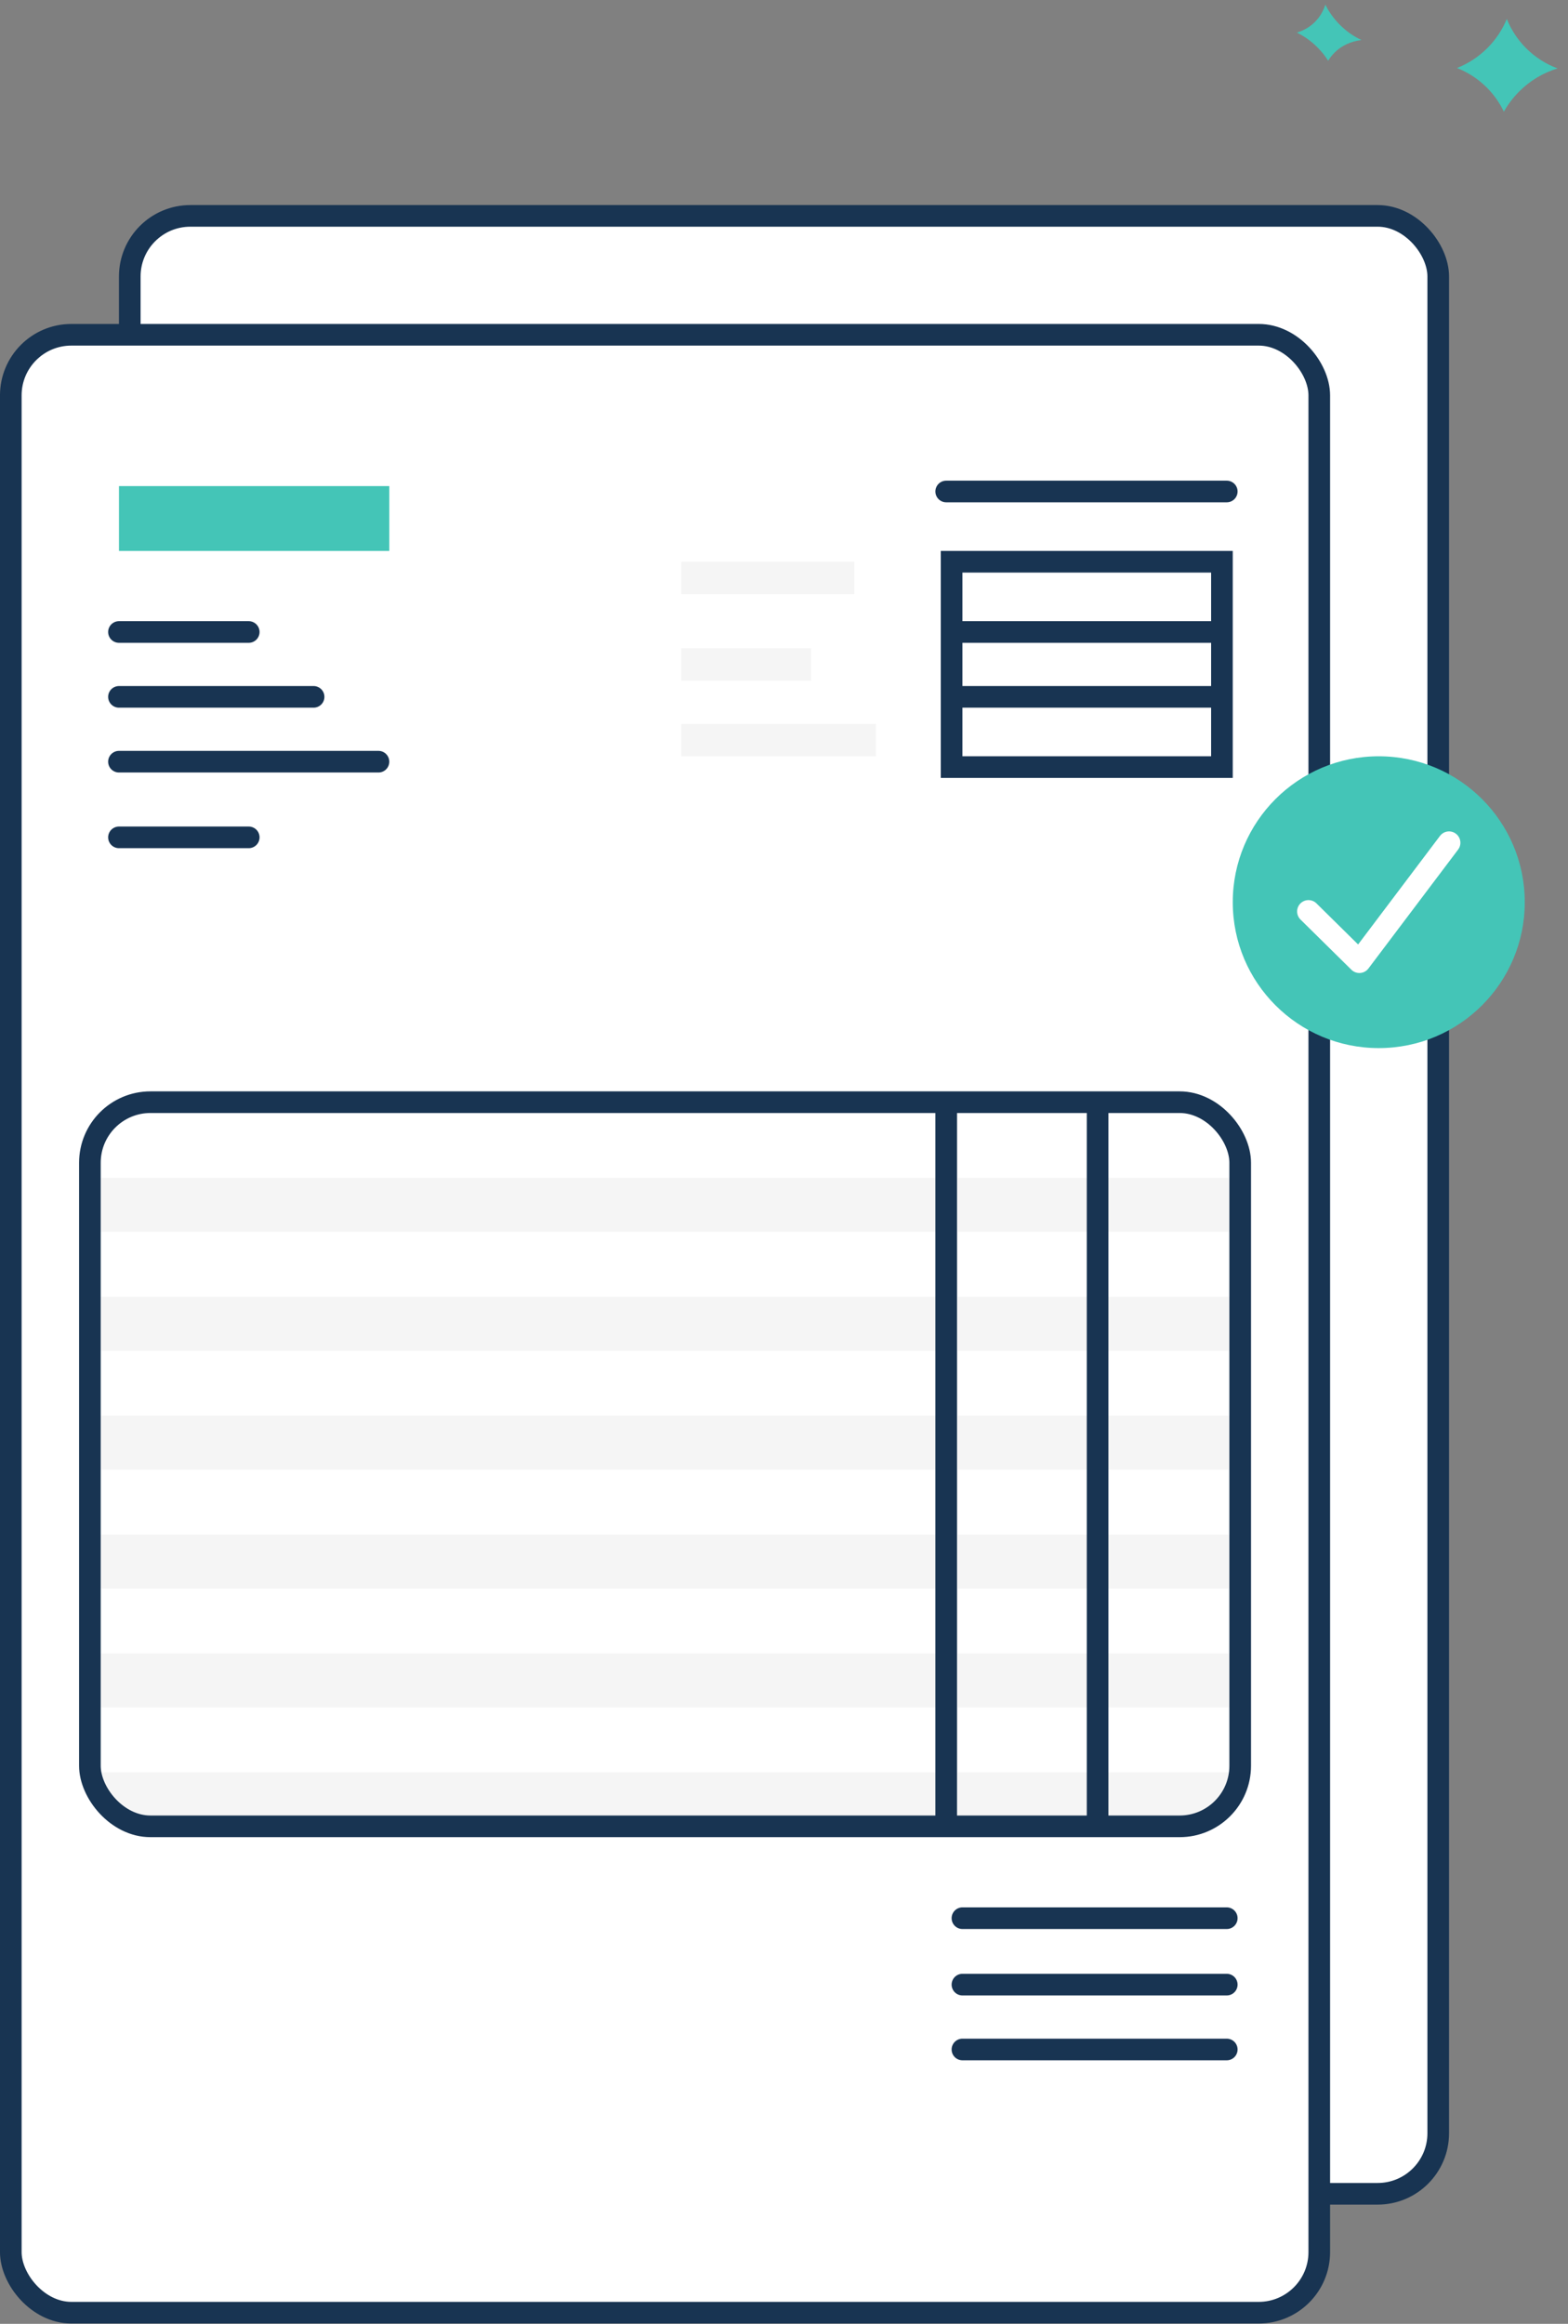
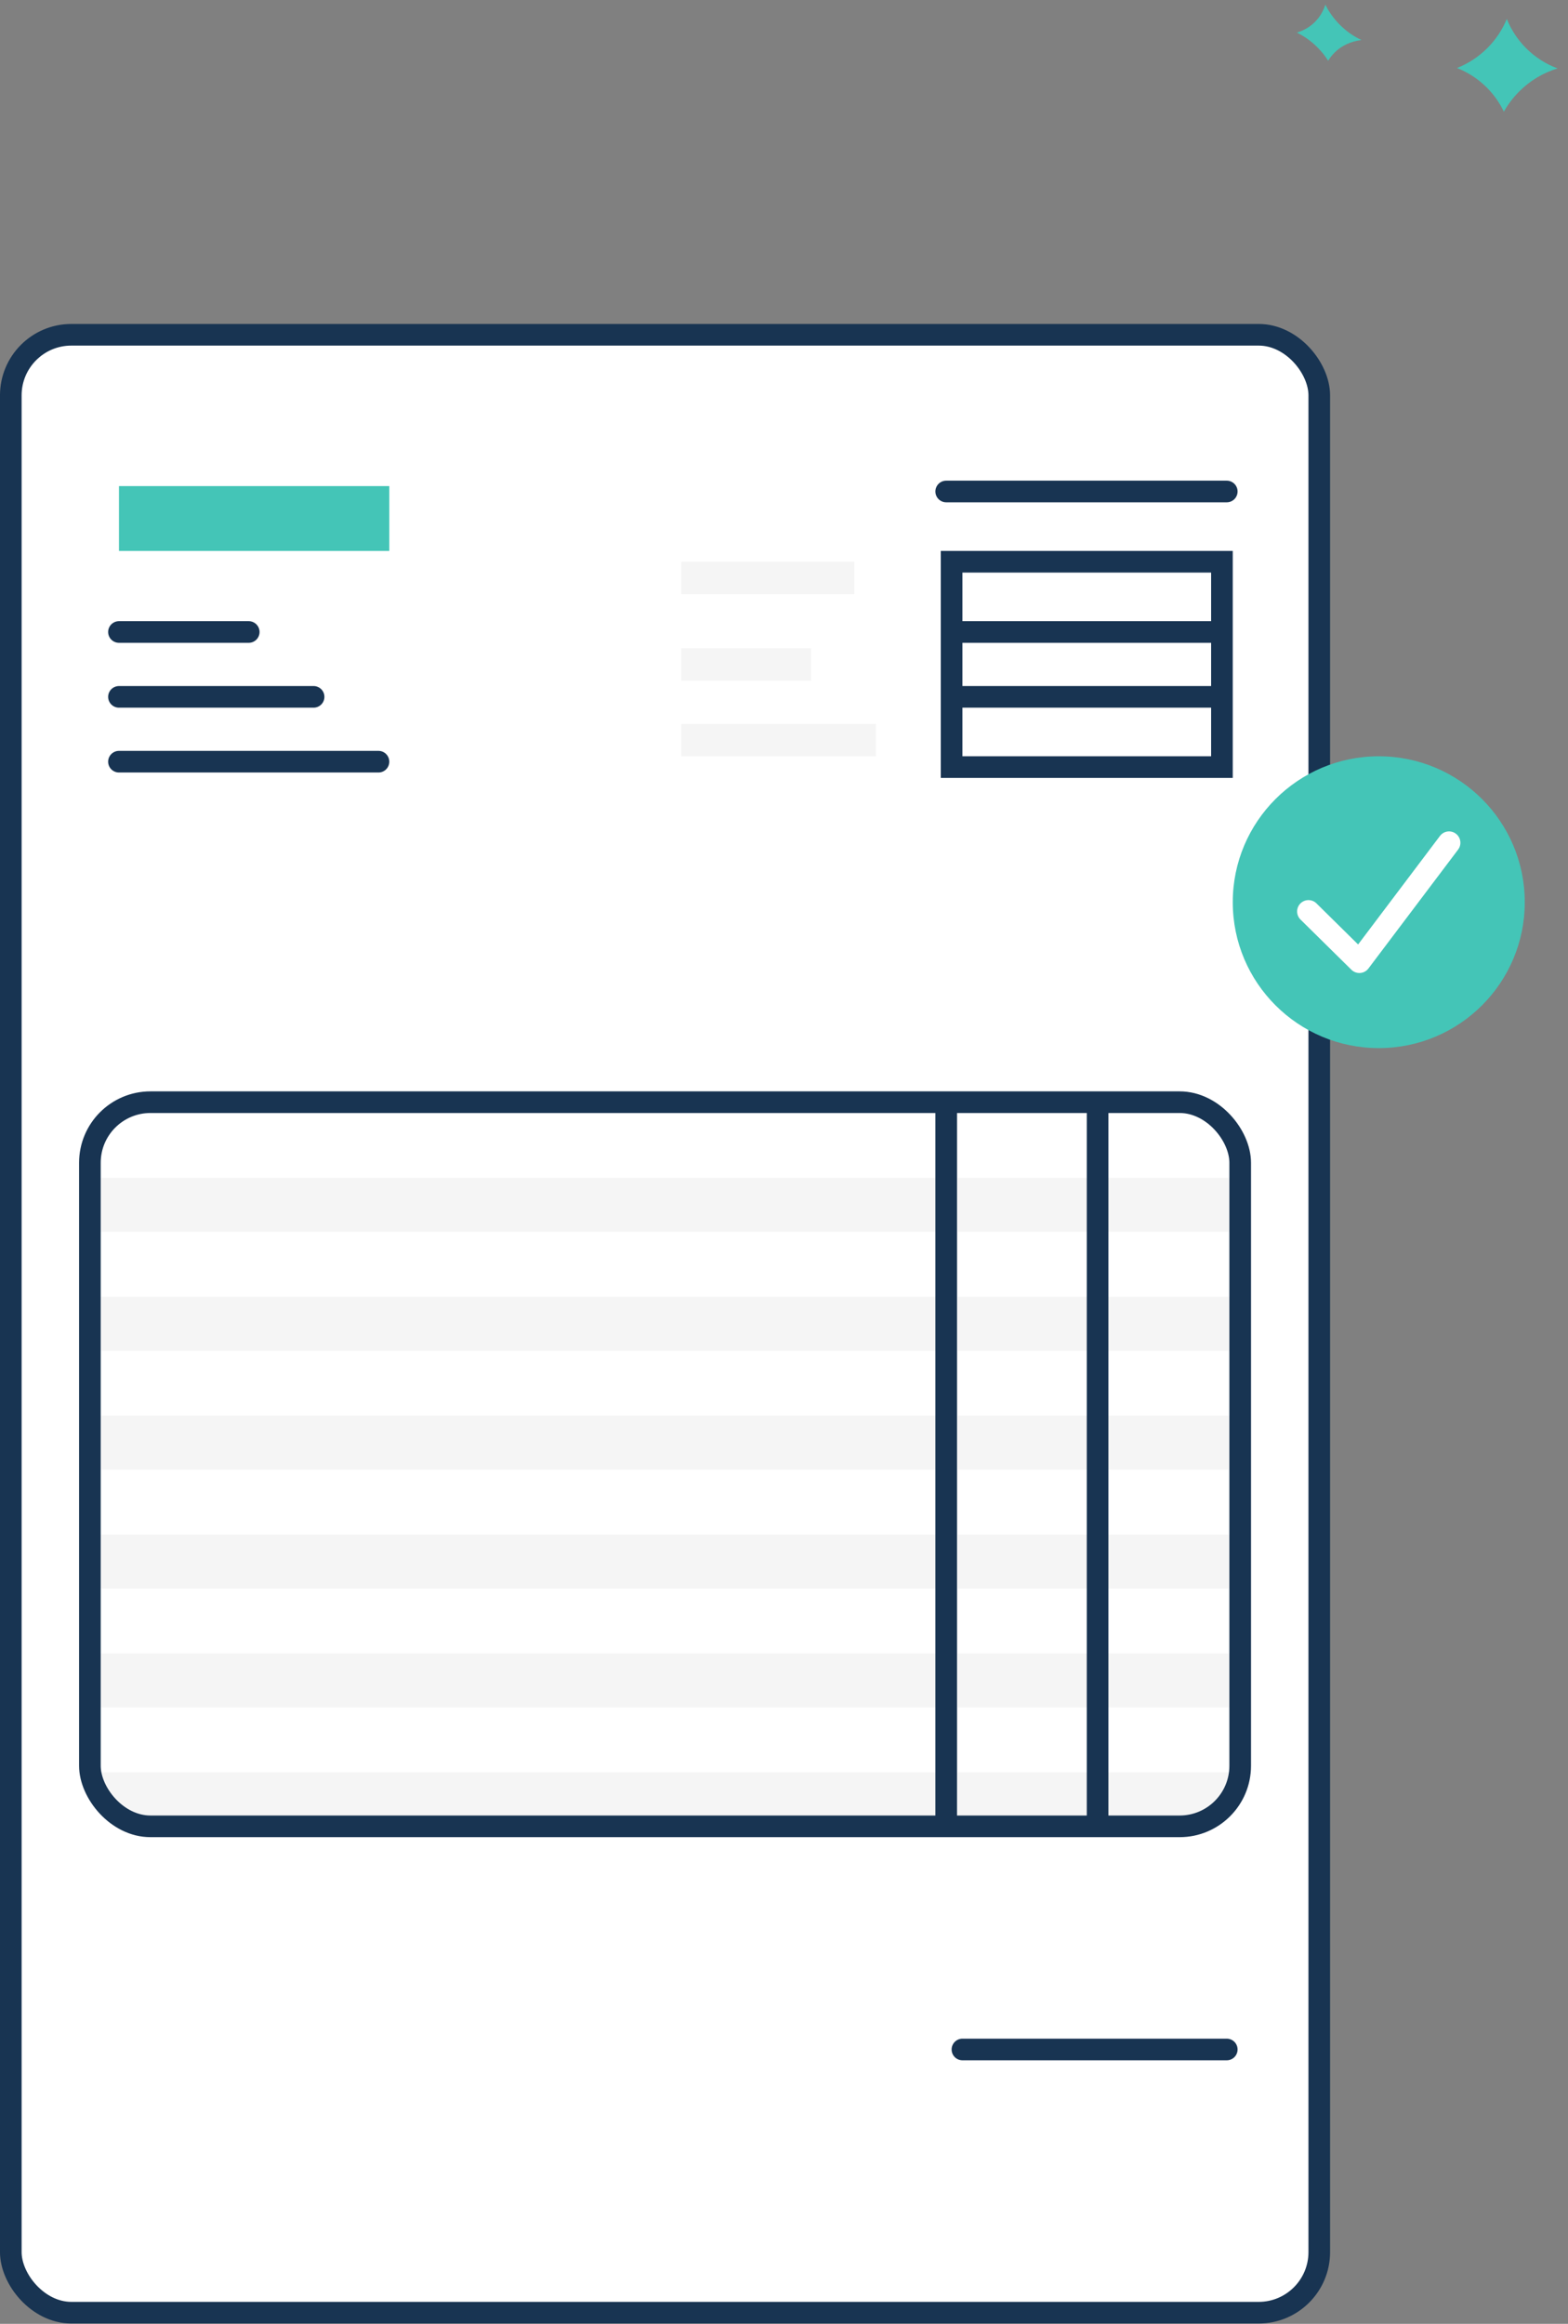
<svg xmlns="http://www.w3.org/2000/svg" width="54px" height="80px" viewBox="0 0 54 80" version="1.1">
  <rect x="0" y="0" width="54" height="80" fill="#808080" stroke="none" />
  <title>Group 8 Copy 2</title>
  <desc>Created with Sketch.</desc>
  <g id="V4" stroke="none" stroke-width="1" fill="none" fill-rule="evenodd">
    <g id="Accounting" transform="translate(-457, -1518)">
      <g id="Group-8-Copy-2" transform="translate(457, 1518)">
        <g id="Group-6">
-           <rect id="Rectangle-Copy-12" stroke="#183452" stroke-width="0.745" fill="#FFFFFF" x="4.469" y="7.432" width="45.062" height="68.092" rx="2.086" />
          <rect id="Rectangle" stroke="#183452" stroke-width="0.745" fill="#FFFFFF" x="0.372" y="11.525" width="45.062" height="68.092" rx="2.086" />
          <rect id="Rectangle" stroke="#183452" stroke-width="0.745" x="32.772" y="19.339" width="9.31" height="7.069" />
-           <path d="M33.145,66.036 L42.248,66.036" id="Path-10" stroke="#183452" stroke-width="0.745" stroke-linecap="round" />
          <g id="Group-5" transform="translate(42.455, 26.036)">
            <ellipse id="Oval" fill="#44C5B7" cx="5.028" cy="5.023" rx="5.028" ry="5.023" />
            <polyline id="Path-8-Copy-2" stroke="#FFFFFF" stroke-width="0.782" stroke-linecap="round" stroke-linejoin="round" points="2.607 5.342 4.36 7.07 7.448 2.977" />
          </g>
          <rect id="Rectangle-Copy-15" fill="#F5F5F5" x="2.979" y="40.548" width="39.476" height="1.86" />
          <rect id="Rectangle-Copy-16" fill="#F5F5F5" x="2.979" y="44.641" width="39.476" height="1.86" />
          <rect id="Rectangle-Copy-17" fill="#F5F5F5" x="2.979" y="48.734" width="39.476" height="1.86" />
          <rect id="Rectangle-Copy-18" fill="#F5F5F5" x="2.979" y="52.827" width="39.476" height="1.86" />
          <rect id="Rectangle-Copy-19" fill="#F5F5F5" x="2.979" y="56.92" width="39.476" height="1.86" />
          <path d="M2.979,61.013 L42.455,61.013 L42.455,61.013 C42.455,62.041 41.622,62.874 40.595,62.874 L4.84,62.874 C3.812,62.874 2.979,62.041 2.979,61.013 L2.979,61.013 Z" id="Rectangle-Copy-20" fill="#F5F5F5" />
          <path d="M20.493,50.408 L44.679,50.408" id="Path-10-Copy-7" stroke="#183452" stroke-width="0.745" stroke-linecap="round" transform="translate(32.586, 50.408) rotate(-270) translate(-32.586, -50.408) " />
          <path d="M25.707,50.408 L49.893,50.408" id="Path-10-Copy-8" stroke="#183452" stroke-width="0.745" stroke-linecap="round" transform="translate(37.8, 50.408) rotate(-270) translate(-37.8, -50.408) " />
          <path d="M4.097,26.222 L13.034,26.222" id="Path-10-Copy-4" stroke="#183452" stroke-width="0.745" stroke-linecap="round" />
          <rect id="Rectangle-Copy-11" stroke="#183452" stroke-width="0.745" x="3.096" y="37.944" width="39.615" height="24.93" rx="2.086" />
          <path d="M4.097,23.99 L10.8,23.99" id="Path-10-Copy-5" stroke="#183452" stroke-width="0.745" stroke-linecap="round" />
          <path d="M32.586,16.92 L42.248,16.92" id="Path-10-Copy-9" stroke="#183452" stroke-width="0.745" stroke-linecap="round" />
          <path d="M32.772,21.757 L41.71,21.757" id="Path-10-Copy-10" stroke="#183452" stroke-width="0.745" stroke-linecap="round" />
          <path d="M32.772,23.99 L41.71,23.99" id="Path-10-Copy-11" stroke="#183452" stroke-width="0.745" stroke-linecap="round" />
-           <path d="M33.145,68.323 L42.248,68.323" id="Path-10-Copy" stroke="#183452" stroke-width="0.745" stroke-linecap="round" />
          <path d="M33.145,70.556 L42.248,70.556" id="Path-10-Copy-2" stroke="#183452" stroke-width="0.745" stroke-linecap="round" />
          <path d="M53.13,3.579 C52.684,3.34 52.175,3.205 51.634,3.205 C51.334,3.205 51.044,3.246 50.768,3.324 C50.879,3.011 50.94,2.673 50.94,2.322 C50.94,1.894 50.85,1.487 50.689,1.119 C51.065,1.282 51.48,1.373 51.916,1.373 C52.335,1.373 52.734,1.289 53.097,1.138 C52.941,1.502 52.855,1.902 52.855,2.322 C52.855,2.771 52.953,3.196 53.13,3.579 Z" id="Combined-Shape" fill="#44C5B7" transform="translate(51.909, 2.349) rotate(-45) translate(-51.909, -2.349) " />
          <path d="M46.473,2.13 C46.191,1.906 45.859,1.778 45.505,1.778 C45.386,1.778 45.269,1.793 45.156,1.82 C45.199,1.633 45.221,1.436 45.221,1.232 C45.221,0.926 45.17,0.636 45.078,0.372 C45.293,0.489 45.53,0.554 45.779,0.554 C46.018,0.554 46.246,0.494 46.454,0.386 C46.365,0.646 46.316,0.932 46.316,1.232 C46.316,1.552 46.372,1.856 46.473,2.13 Z" id="Combined-Shape-Copy" fill="#44C5B7" transform="translate(45.775, 1.251) rotate(-45) translate(-45.775, -1.251) " />
          <rect id="Rectangle" fill="#44C5B7" x="4.097" y="16.734" width="9.31" height="2.233" />
          <rect id="Rectangle-Copy-13" fill="#F5F5F5" x="23.462" y="19.339" width="5.959" height="1.116" />
          <rect id="Rectangle-Copy-15" fill="#F5F5F5" x="23.462" y="24.92" width="6.703" height="1.116" />
          <rect id="Rectangle-Copy-14" fill="#F5F5F5" x="23.462" y="22.315" width="4.469" height="1.116" />
        </g>
-         <path d="M4.097,28.827 L8.566,28.827" id="Path-10-Copy-3" stroke="#183452" stroke-width="0.745" stroke-linecap="round" />
        <path d="M4.097,21.757 L8.566,21.757" id="Path-10-Copy-6" stroke="#183452" stroke-width="0.745" stroke-linecap="round" />
      </g>
    </g>
  </g>
</svg>